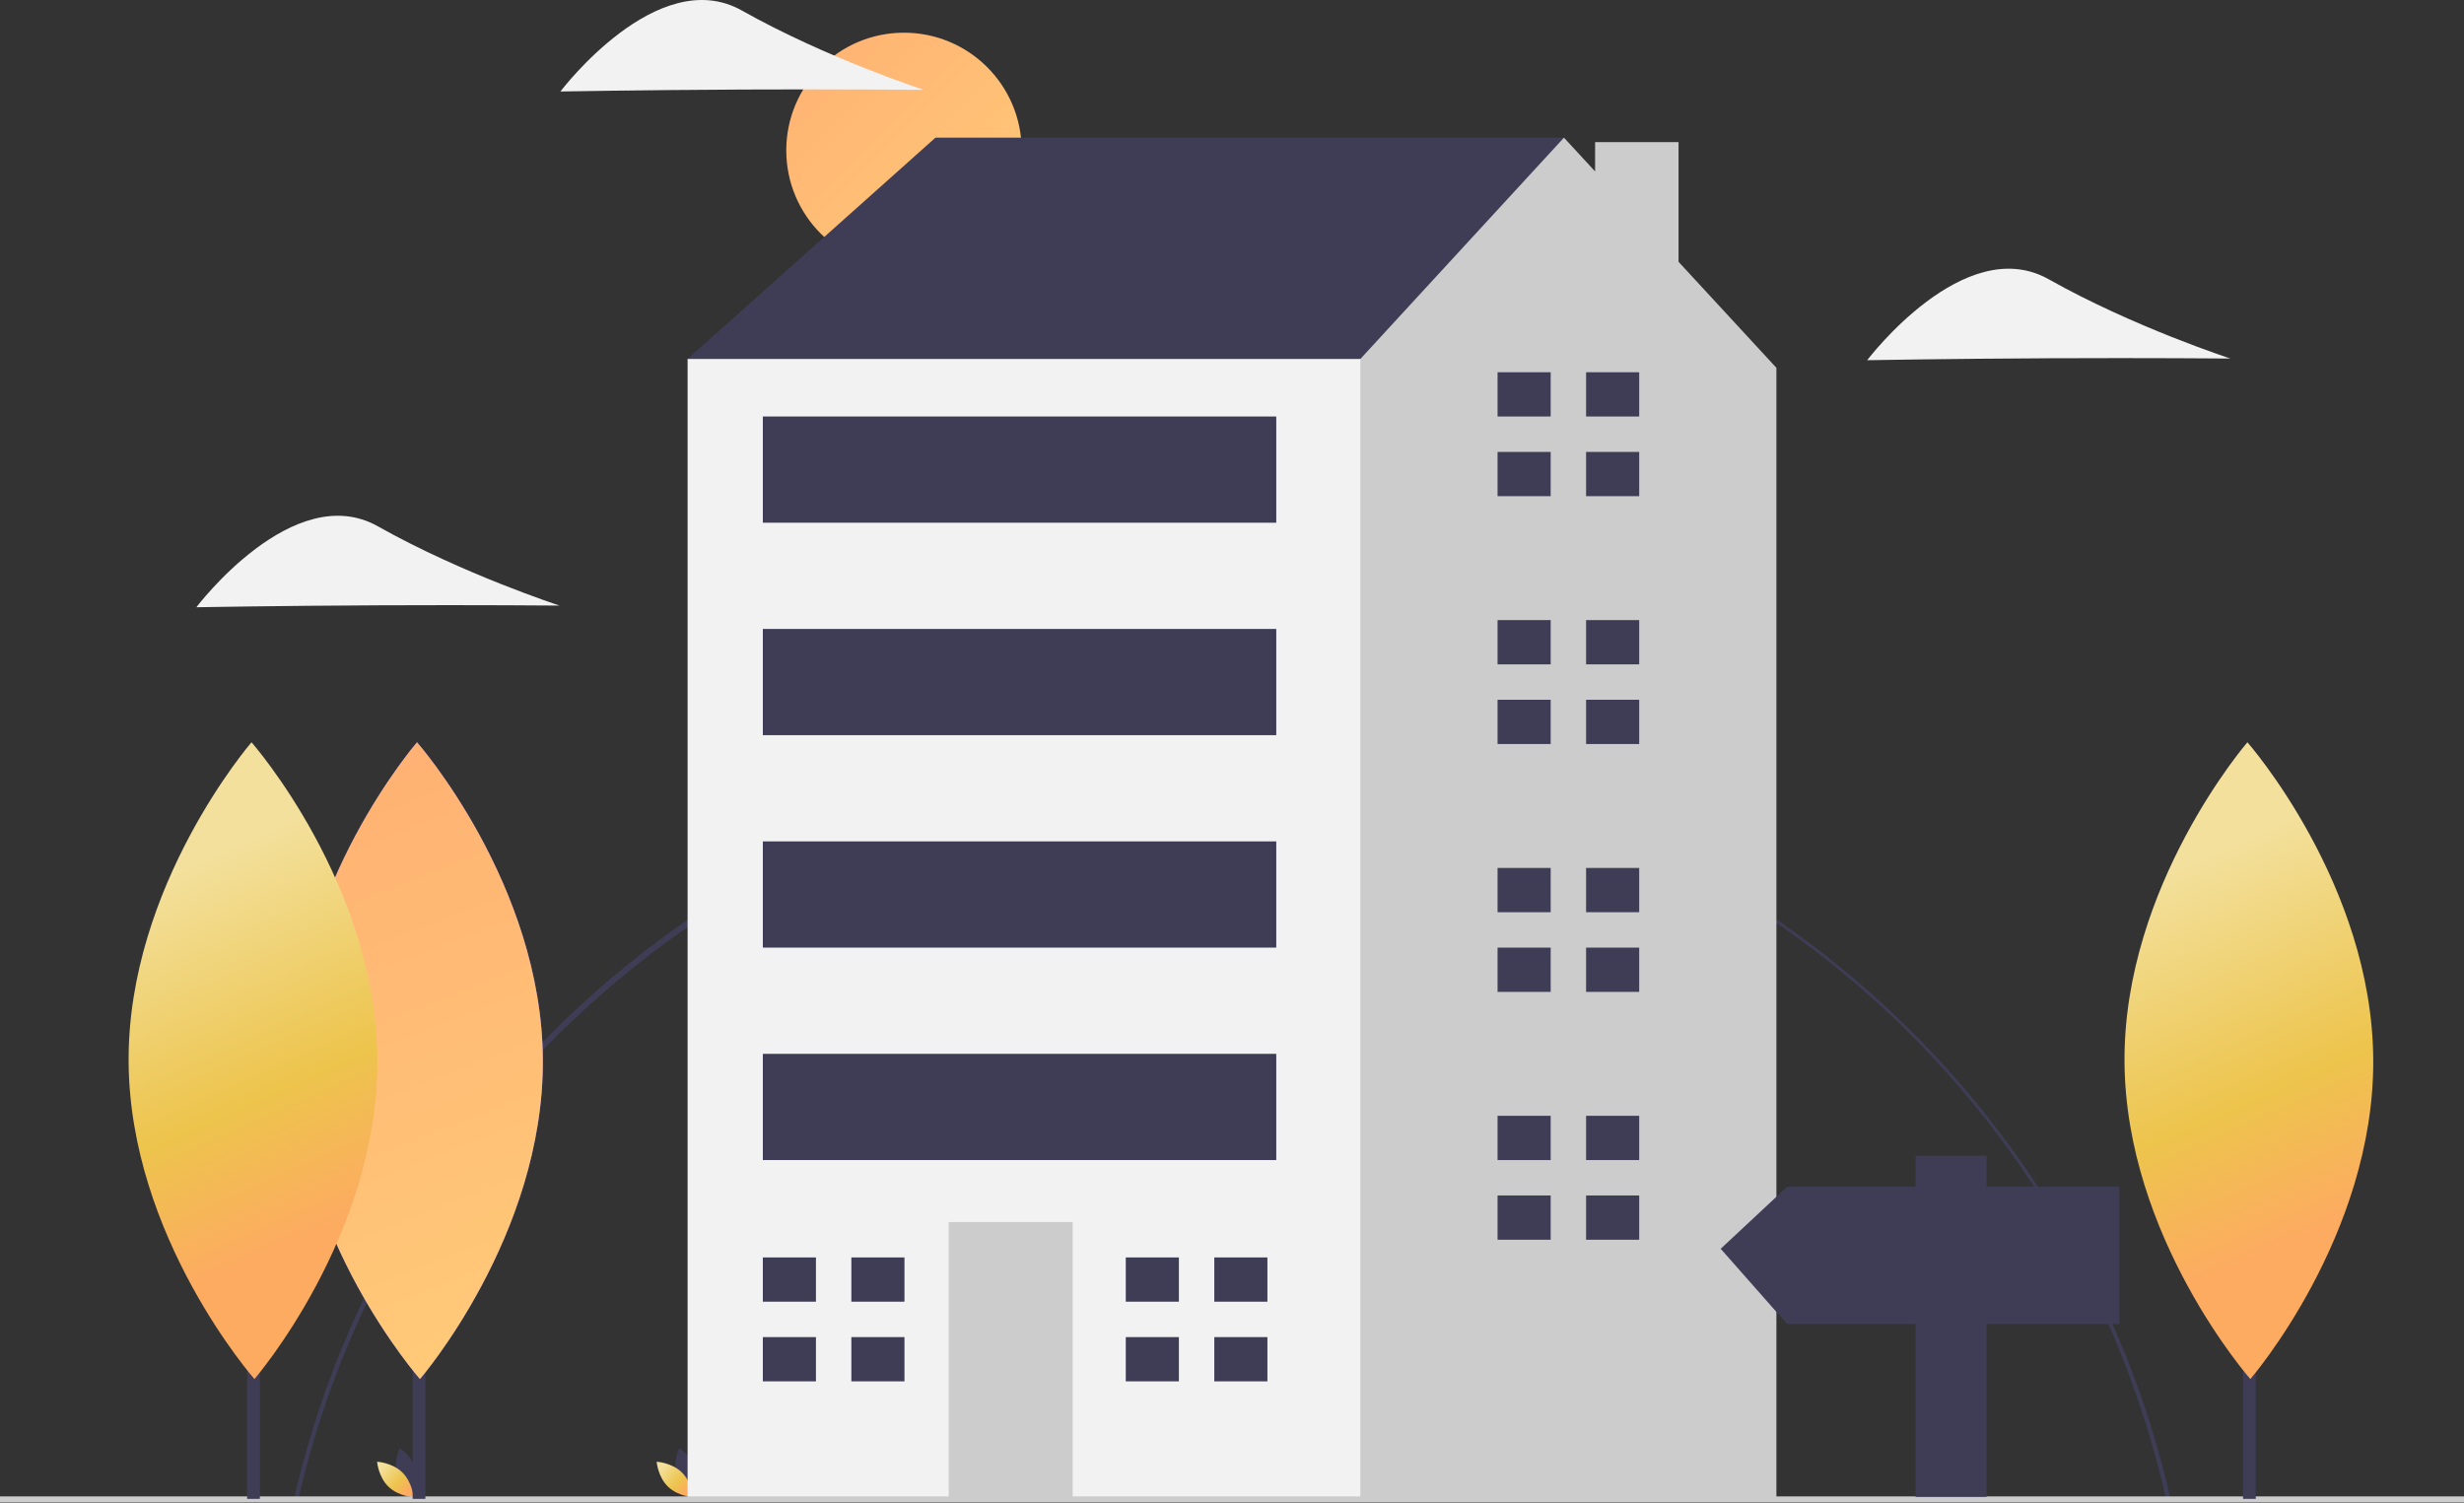
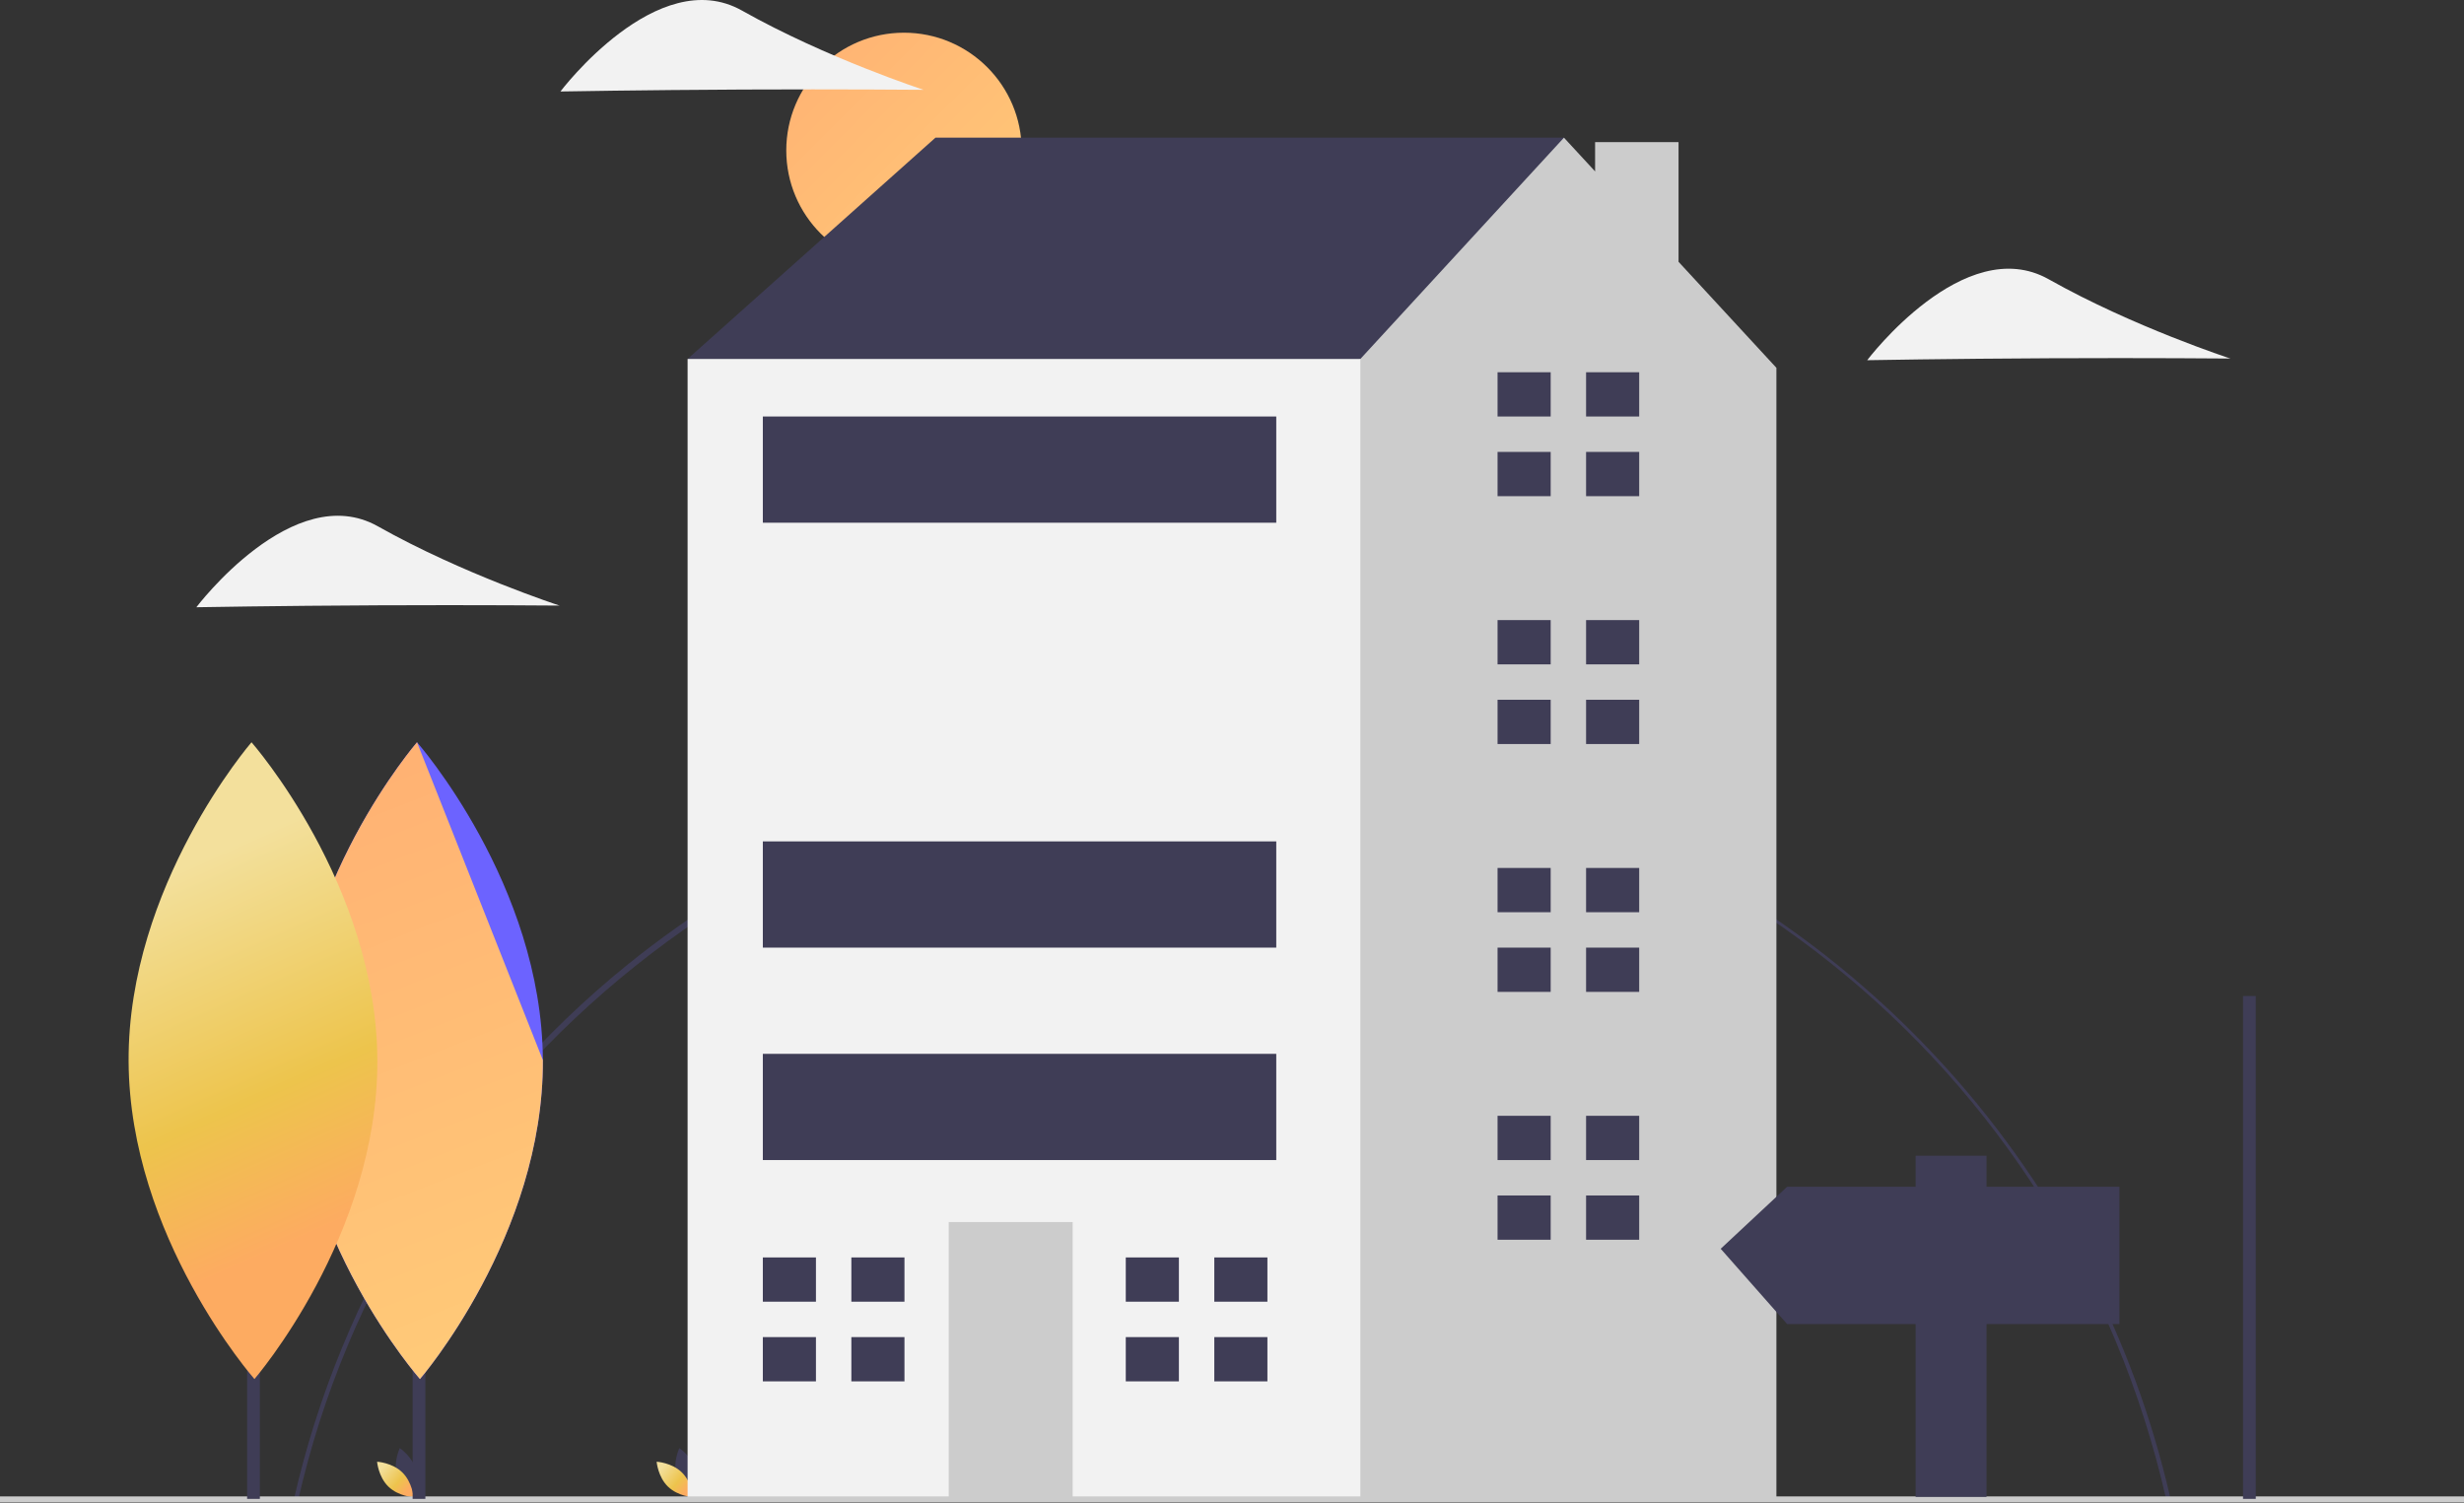
<svg xmlns="http://www.w3.org/2000/svg" width="400px" height="244px" viewBox="0 0 400 244" version="1.1">
  <rect x="0" y="0" width="400" height="244" fill="#333333" stroke="none" />
  <title>Illustration</title>
  <defs>
    <linearGradient x1="0%" y1="0%" x2="100%" y2="100%" id="linearGradient-1">
      <stop stop-color="#FFB173" offset="0%" />
      <stop stop-color="#FFCA78" offset="99.579%" />
    </linearGradient>
    <linearGradient x1="13.329%" y1="17.69%" x2="87.145%" y2="78.691%" id="linearGradient-2">
      <stop stop-color="#F3E09C" offset="0%" />
      <stop stop-color="#EDC44C" offset="62.06%" />
      <stop stop-color="#FDAB61" offset="100%" />
    </linearGradient>
    <linearGradient x1="42.37%" y1="0%" x2="57.63%" y2="100%" id="linearGradient-3">
      <stop stop-color="#FFB173" offset="0%" />
      <stop stop-color="#FFCA78" offset="99.579%" />
    </linearGradient>
    <linearGradient x1="44.404%" y1="15.904%" x2="55.668%" y2="80.277%" id="linearGradient-4">
      <stop stop-color="#F3E09C" offset="0%" />
      <stop stop-color="#EDC44C" offset="62.06%" />
      <stop stop-color="#FDAB61" offset="100%" />
    </linearGradient>
  </defs>
  <g id="Adversary-Bankrupsy" stroke="none" stroke-width="1" fill="none" fill-rule="evenodd">
    <g transform="translate(-840, -720)" fill-rule="nonzero" id="A-Premier-Choice-for-Adversary-Bankruptcy">
      <g transform="translate(100, 720)">
        <g id="Illustration" transform="translate(740, 0)">
          <path d="M48.337,243.839 L47.651,243.684 C55.304,209.647 74.539,178.738 101.811,156.651 C143.728,122.757 200.155,112.864 251.102,130.478 C302.049,148.092 340.317,190.723 352.349,243.269 L351.664,243.425 C335.462,172.287 273.115,122.604 200.047,122.604 C127.937,122.604 64.134,173.59 48.337,243.839 Z" id="Path" fill="#3F3D56" />
          <circle id="Oval" fill="url(#linearGradient-1)" cx="146.749" cy="24.416" r="19.108" />
          <path d="M64.426,239.498 C65.022,241.701 67.063,243.065 67.063,243.065 C67.063,243.065 68.138,240.858 67.542,238.655 C66.946,236.452 64.905,235.088 64.905,235.088 C64.905,235.088 63.83,237.295 64.426,239.498 Z" id="Path" fill="#3F3D56" />
          <path d="M65.302,239.025 C66.937,240.616 67.137,243.063 67.137,243.063 C67.137,243.063 64.685,242.93 63.05,241.338 C61.415,239.746 61.215,237.299 61.215,237.299 C61.215,237.299 63.666,237.433 65.302,239.025 Z" id="Path" fill="url(#linearGradient-2)" />
          <path d="M109.808,239.498 C110.404,241.701 112.446,243.065 112.446,243.065 C112.446,243.065 113.521,240.858 112.925,238.655 C112.329,236.452 110.288,235.088 110.288,235.088 C110.288,235.088 109.213,237.295 109.808,239.498 Z" id="Path" fill="#3F3D56" />
          <path d="M110.684,239.025 C112.319,240.616 112.519,243.063 112.519,243.063 C112.519,243.063 110.068,242.93 108.432,241.338 C106.797,239.746 106.597,237.299 106.597,237.299 C106.597,237.299 109.049,237.433 110.684,239.025 Z" id="Path" fill="url(#linearGradient-2)" />
          <polygon id="Path" fill="#3F3D56" points="118.807 64.024 111.622 58.275 151.859 22.35 253.889 22.35 253.889 53.964 187.785 98.513" />
          <polygon id="Path" fill="#CCCCCC" points="272.491 42.502 272.491 23.067 258.945 23.067 258.945 27.827 253.889 22.35 220.837 58.275 207.904 66.898 187.85 213.411 218.093 243.653 288.378 243.653 288.378 59.713" />
          <rect id="Rectangle" fill="#F2F2F2" x="111.622" y="58.276" width="109.215" height="185.378" />
          <rect id="Rectangle" fill="#CCCCCC" x="154.015" y="198.387" width="20.119" height="45.267" />
          <polygon id="Path" fill="#3F3D56" points="132.459 211.32 132.459 204.135 123.837 204.135 123.837 211.32 131.741 211.32" />
          <polygon id="Path" fill="#3F3D56" points="131.741 217.068 123.837 217.068 123.837 224.253 132.459 224.253 132.459 217.068" />
          <rect id="Rectangle" fill="#3F3D56" x="138.207" y="204.135" width="8.622" height="7.185" />
          <rect id="Rectangle" fill="#3F3D56" x="138.207" y="217.068" width="8.622" height="7.185" />
          <polygon id="Path" fill="#3F3D56" points="191.378 211.32 191.378 204.135 182.756 204.135 182.756 211.32 190.659 211.32" />
          <polygon id="Path" fill="#3F3D56" points="190.659 217.068 182.756 217.068 182.756 224.253 191.378 224.253 191.378 217.068" />
          <rect id="Rectangle" fill="#3F3D56" x="197.126" y="204.135" width="8.622" height="7.185" />
          <rect id="Rectangle" fill="#3F3D56" x="197.126" y="217.068" width="8.622" height="7.185" />
          <polygon id="Path" fill="#3F3D56" points="251.733 67.616 251.733 60.431 243.111 60.431 243.111 67.616 251.015 67.616" />
          <polygon id="Path" fill="#3F3D56" points="251.015 73.365 243.111 73.365 243.111 80.55 251.733 80.55 251.733 73.365" />
          <rect id="Rectangle" fill="#3F3D56" x="257.481" y="60.431" width="8.622" height="7.185" />
          <rect id="Rectangle" fill="#3F3D56" x="257.481" y="73.365" width="8.622" height="7.185" />
          <polygon id="Path" fill="#3F3D56" points="251.733 107.853 251.733 100.668 243.111 100.668 243.111 107.853 251.015 107.853" />
          <polygon id="Path" fill="#3F3D56" points="251.015 113.601 243.111 113.601 243.111 120.787 251.733 120.787 251.733 113.601" />
          <rect id="Rectangle" fill="#3F3D56" x="257.481" y="100.668" width="8.622" height="7.185" />
          <rect id="Rectangle" fill="#3F3D56" x="257.481" y="113.602" width="8.622" height="7.185" />
          <polygon id="Path" fill="#3F3D56" points="251.733 148.09 251.733 140.905 243.111 140.905 243.111 148.09 251.015 148.09" />
          <polygon id="Path" fill="#3F3D56" points="251.015 153.839 243.111 153.839 243.111 161.024 251.733 161.024 251.733 153.839" />
          <rect id="Rectangle" fill="#3F3D56" x="257.481" y="140.905" width="8.622" height="7.185" />
          <rect id="Rectangle" fill="#3F3D56" x="257.481" y="153.839" width="8.622" height="7.185" />
          <polygon id="Path" fill="#3F3D56" points="251.733 188.328 251.733 181.142 243.111 181.142 243.111 188.328 251.015 188.328" />
          <polygon id="Path" fill="#3F3D56" points="251.015 194.076 243.111 194.076 243.111 201.261 251.733 201.261 251.733 194.076" />
          <rect id="Rectangle" fill="#3F3D56" x="257.481" y="181.142" width="8.622" height="7.185" />
          <rect id="Rectangle" fill="#3F3D56" x="257.481" y="194.076" width="8.622" height="7.185" />
          <rect id="Rectangle" fill="#3F3D56" x="123.837" y="67.616" width="83.348" height="17.244" />
-           <rect id="Rectangle" fill="#3F3D56" x="123.837" y="102.105" width="83.348" height="17.244" />
          <rect id="Rectangle" fill="#3F3D56" x="123.837" y="136.594" width="83.348" height="17.244" />
          <rect id="Rectangle" fill="#3F3D56" x="123.837" y="171.083" width="83.348" height="17.244" />
          <rect id="Rectangle" fill="#CCCCCC" x="0" y="242.93" width="400" height="1" />
          <rect id="Rectangle" fill="#3F3D56" x="66.985" y="161.694" width="2.067" height="81.637" />
          <path d="M88.126,172.098 C88.257,200.644 68.173,223.879 68.173,223.879 C68.173,223.879 47.876,200.83 47.744,172.284 C47.613,143.737 67.697,120.503 67.697,120.503 C67.697,120.503 87.994,143.551 88.126,172.098 Z" id="Path" fill="#6C63FF" />
-           <path d="M88.126,172.098 C88.257,200.644 68.173,223.879 68.173,223.879 C68.173,223.879 47.876,200.83 47.744,172.284 C47.613,143.737 67.697,120.503 67.697,120.503 C67.697,120.503 87.994,143.551 88.126,172.098 Z" id="Path" fill="url(#linearGradient-3)" />
+           <path d="M88.126,172.098 C88.257,200.644 68.173,223.879 68.173,223.879 C68.173,223.879 47.876,200.83 47.744,172.284 C47.613,143.737 67.697,120.503 67.697,120.503 Z" id="Path" fill="url(#linearGradient-3)" />
          <rect id="Rectangle" fill="#3F3D56" x="40.117" y="161.694" width="2.067" height="81.637" />
          <path d="M61.258,172.098 C61.389,200.644 41.305,223.879 41.305,223.879 C41.305,223.879 21.008,200.83 20.877,172.284 C20.745,143.737 40.829,120.503 40.829,120.503 C40.829,120.503 61.126,143.551 61.258,172.098 Z" id="Path" fill="url(#linearGradient-4)" />
          <path d="M332.649,58.16 C316.369,58.235 303.117,58.476 303.117,58.476 C303.117,58.476 318.869,37.611 332.59,45.341 C346.311,53.072 362.073,58.204 362.073,58.204 C362.073,58.204 348.929,58.085 332.649,58.16 Z" id="Path" fill="#F2F2F2" />
          <path d="M61.409,98.266 C45.129,98.341 31.877,98.581 31.877,98.581 C31.877,98.581 47.628,77.717 61.35,85.447 C75.071,93.177 90.833,98.31 90.833,98.31 C90.833,98.31 77.689,98.191 61.409,98.266 Z" id="Path" fill="#F2F2F2" />
          <path d="M120.512,14.537 C104.231,14.612 90.98,14.852 90.98,14.852 C90.98,14.852 106.731,-6.012 120.453,1.718 C134.174,9.448 149.936,14.58 149.936,14.58 C149.936,14.58 136.792,14.462 120.512,14.537 Z" id="Path" fill="#F2F2F2" />
          <rect id="Rectangle" fill="#3F3D56" x="364.128" y="161.694" width="2.067" height="81.637" />
-           <path d="M385.268,172.098 C385.4,200.644 365.316,223.879 365.316,223.879 C365.316,223.879 345.019,200.83 344.887,172.284 C344.756,143.737 364.839,120.503 364.839,120.503 C364.839,120.503 385.137,143.551 385.268,172.098 Z" id="Path" fill="url(#linearGradient-4)" />
          <polygon id="Path" fill="#3F3D56" points="290.12 192.658 310.978 192.658 310.978 187.623 322.486 187.623 322.486 192.658 344.063 192.658 344.063 214.954 322.486 214.954 322.486 243.004 310.978 243.004 310.978 214.954 290.12 214.954 279.332 202.727" />
        </g>
      </g>
    </g>
  </g>
</svg>